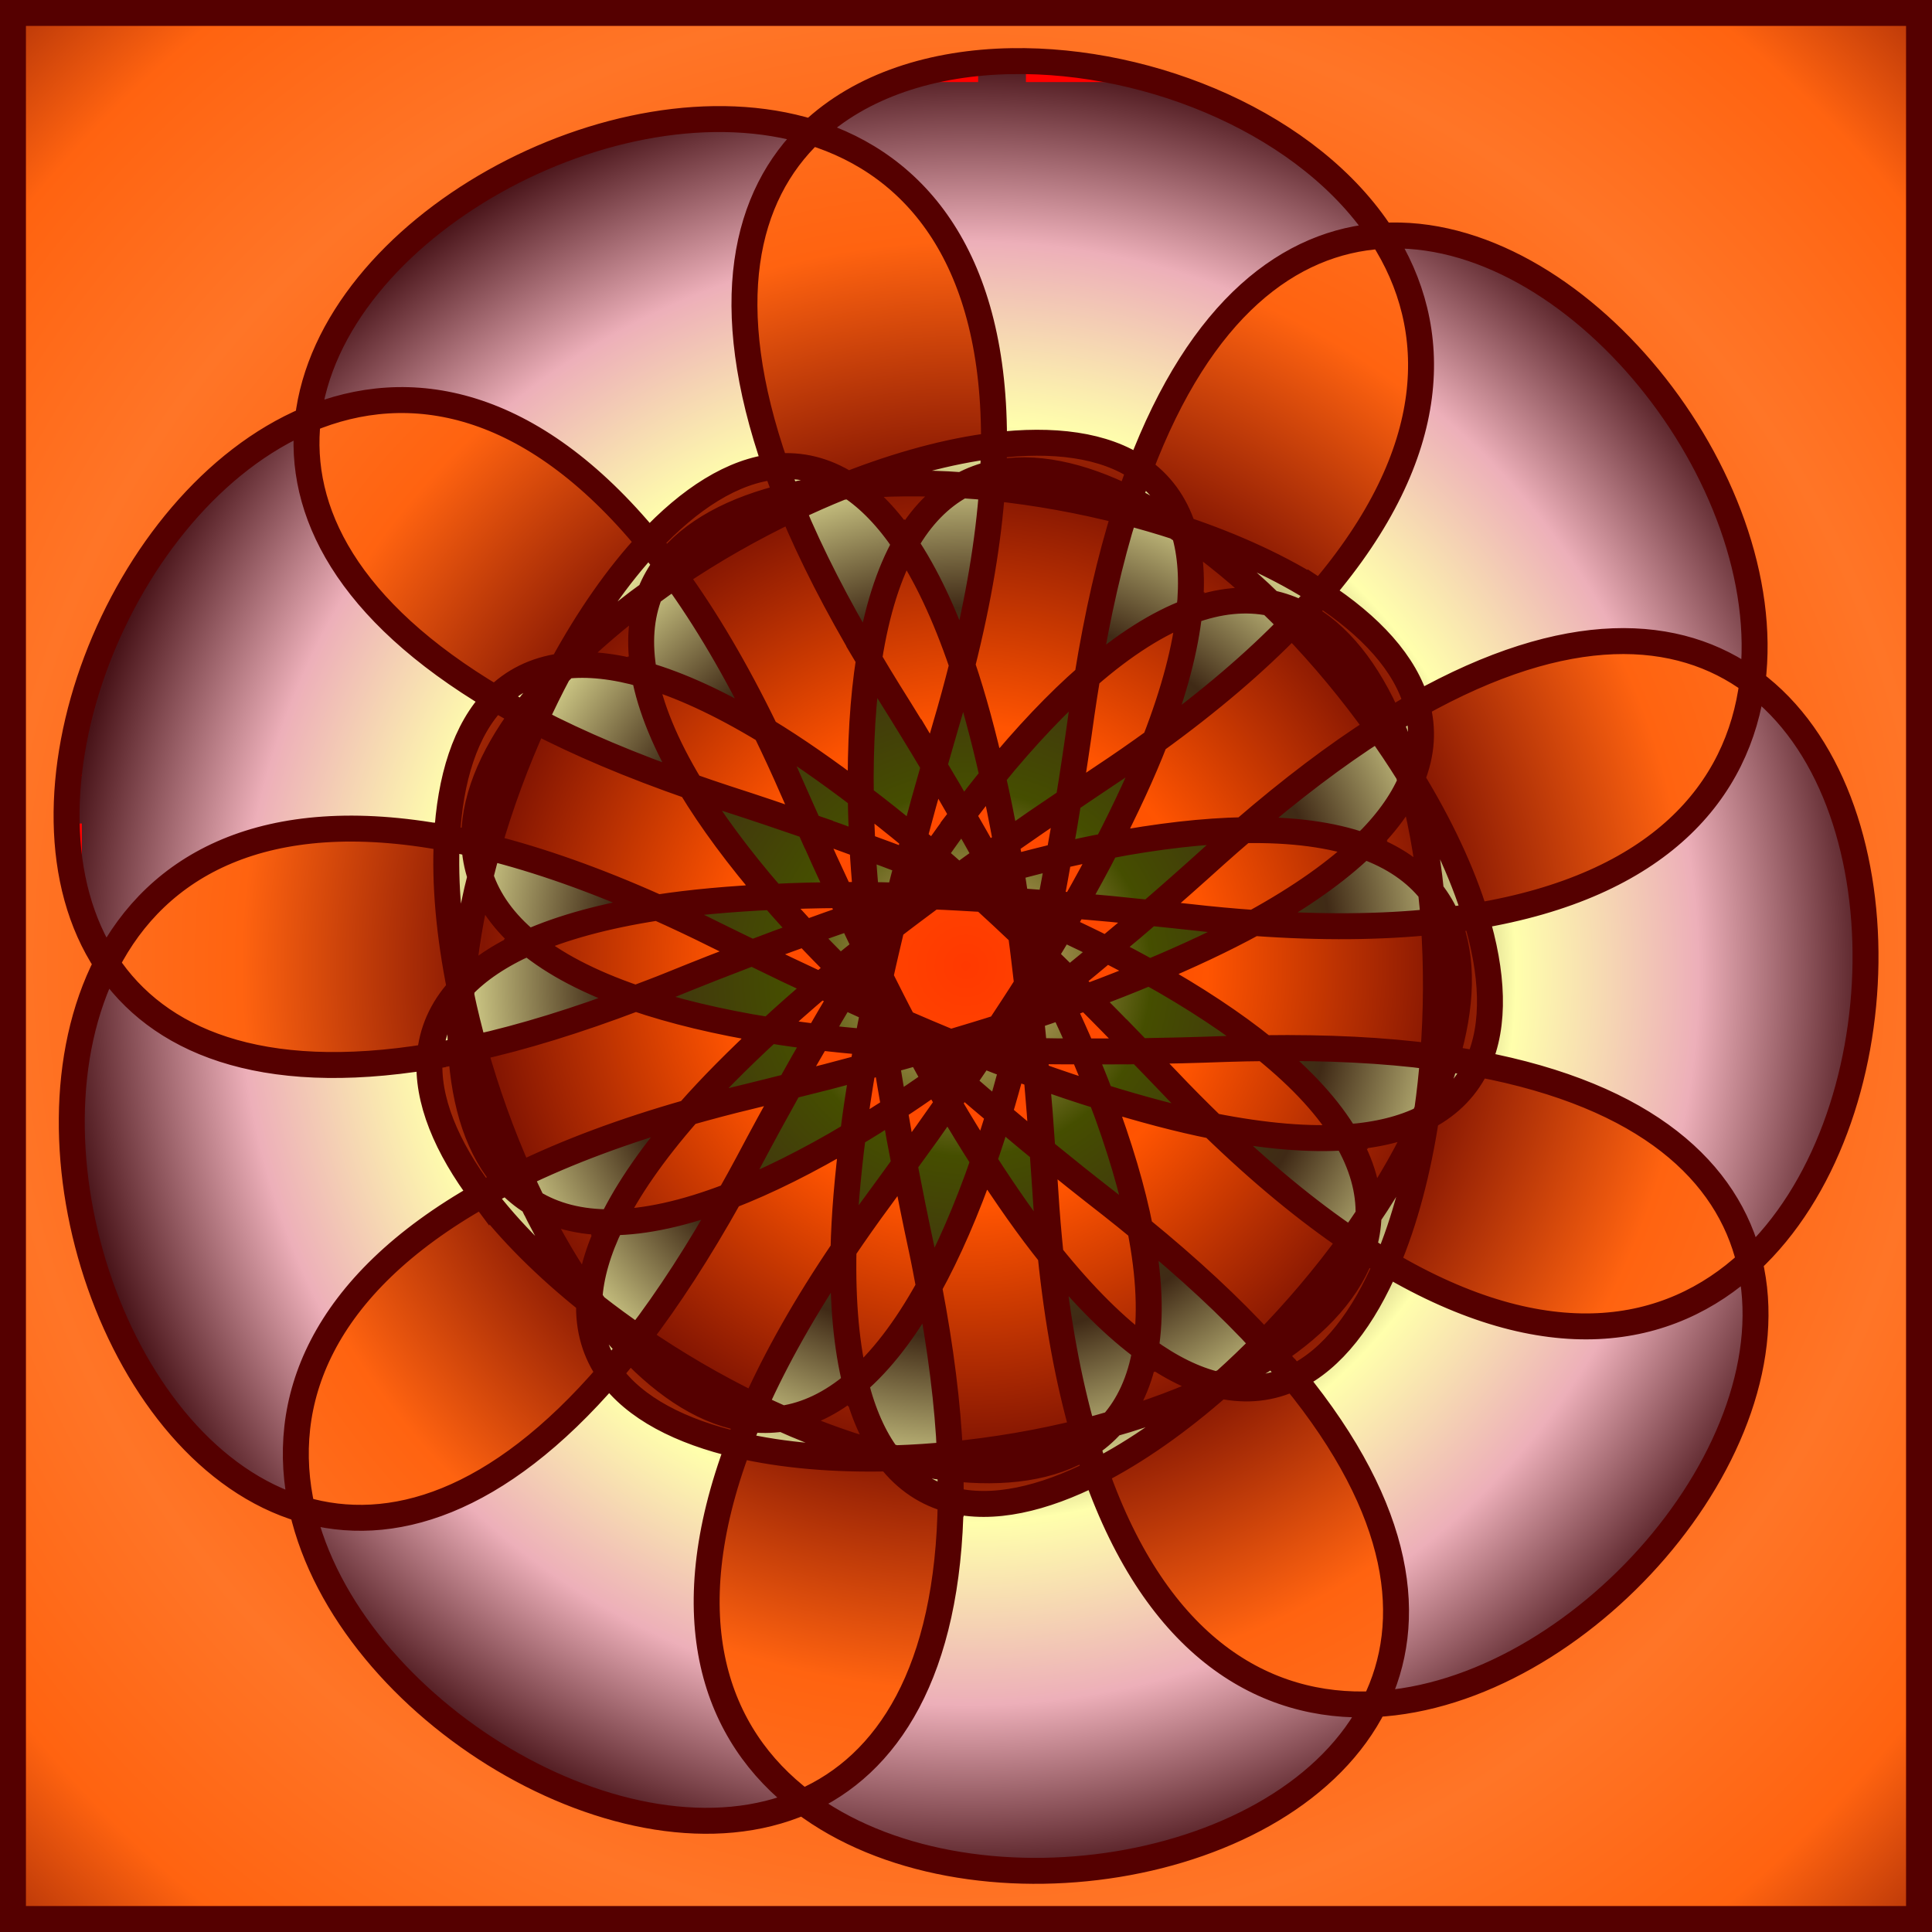
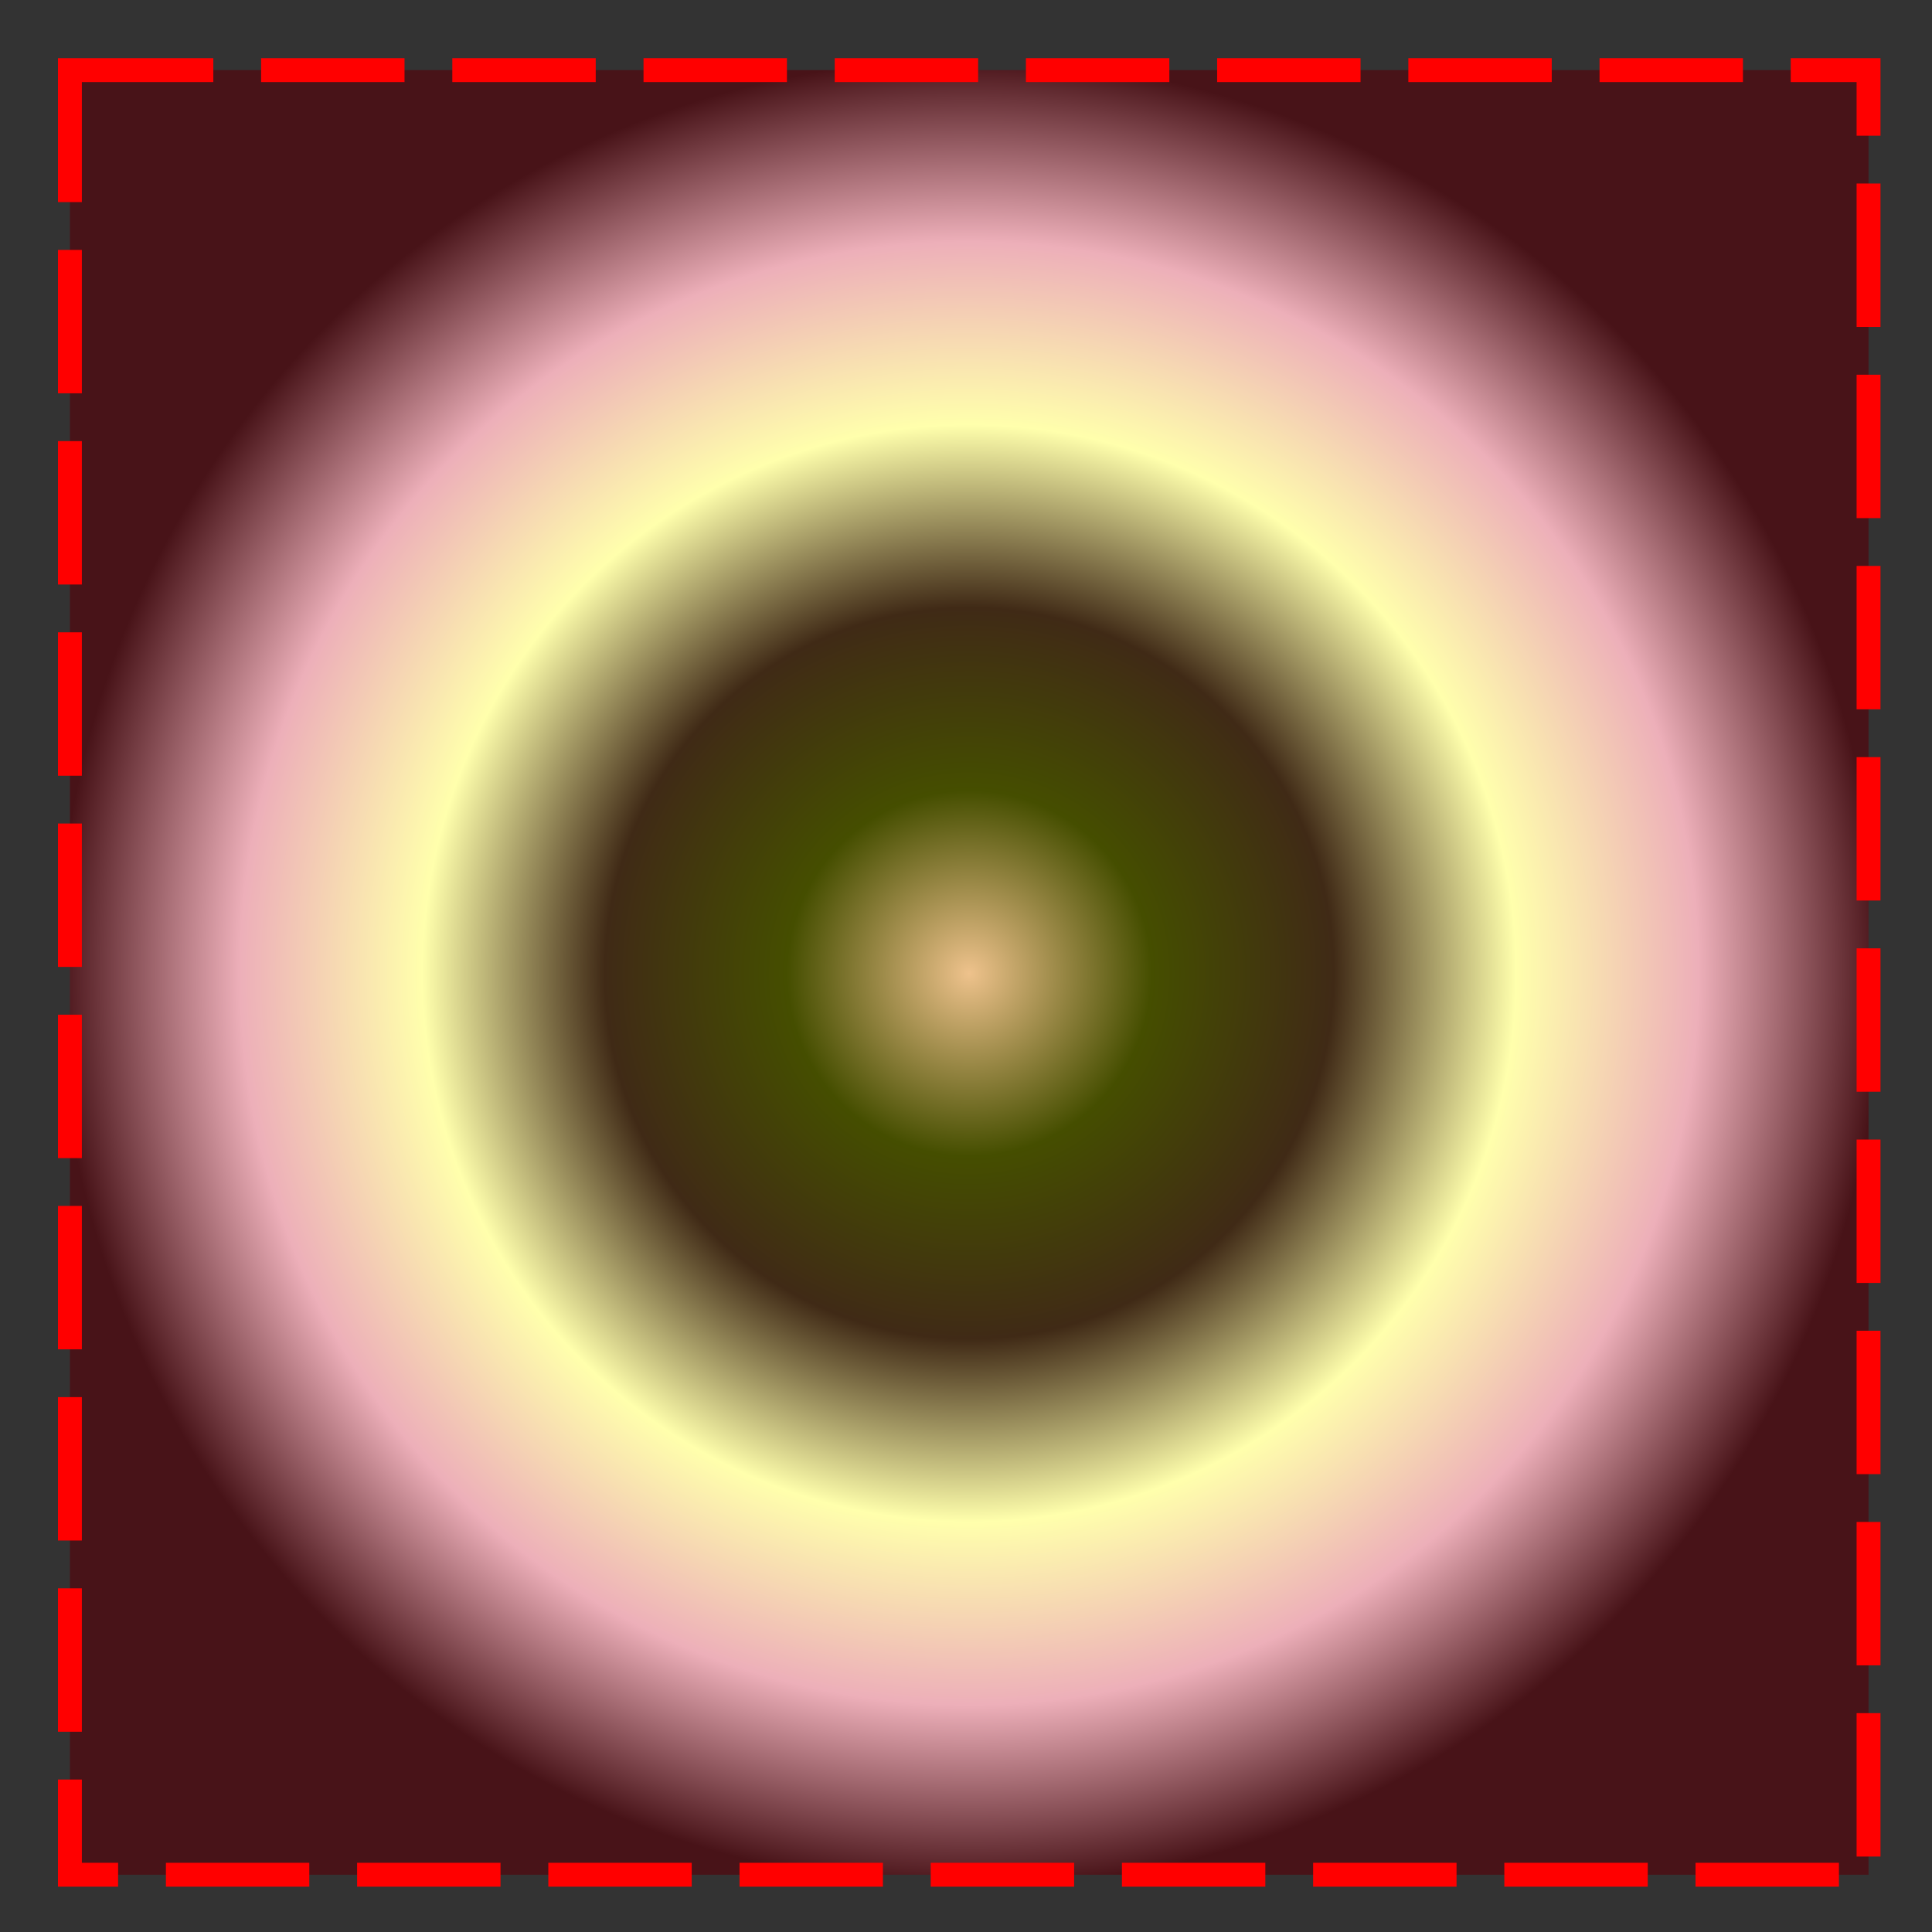
<svg xmlns="http://www.w3.org/2000/svg" xmlns:ns1="http://www.inkscape.org/namespaces/inkscape" xmlns:ns2="http://sodipodi.sourceforge.net/DTD/sodipodi-0.dtd" xmlns:xlink="http://www.w3.org/1999/xlink" width="150" height="150" viewBox="0 0 150 150" id="svg4516" version="1.1" ns1:version="0.91 r13725" ns2:docname="63a_eibauoma.svg">
  <rect x="0" y="0" width="150" height="150" fill="#333333" stroke="none" />
  <defs id="defs4518">
    <radialGradient ns1:collect="always" xlink:href="#linearGradient4197" id="radialGradient4195" cx="-6.138" cy="999.134" fx="-6.138" fy="999.134" r="76.25" gradientTransform="matrix(0.928,0,0,0.931,360.233,-322.971)" gradientUnits="userSpaceOnUse" />
    <linearGradient id="linearGradient4197">
      <stop id="stop4199" offset="0" stop-color="#eec28c" />
      <stop id="stop4201" offset="0.2" stop-color="#454e00" />
      <stop id="stop4203" offset="0.4" stop-color="#402a16" />
      <stop id="stop4205" offset="0.6" stop-color="#ffffac" />
      <stop id="stop4207" offset="0.8" stop-color="#edafb9" />
      <stop id="stop4210" offset="1" stop-color="#481318" />
    </linearGradient>
    <linearGradient id="linearGradient4452">
      <stop id="stop4454" offset="0" stop-color="#ff3900" />
      <stop id="stop4456" offset="0.25" stop-color="#ff5401" />
      <stop id="stop4458" offset="0.5" stop-color="#831502" />
      <stop id="stop4460" offset="0.75" stop-color="#ff6310" />
      <stop id="stop4462" offset="1" stop-color="#ff7527" />
    </linearGradient>
    <radialGradient ns1:collect="always" xlink:href="#linearGradient4452" id="radialGradient5106" cx="354.286" cy="606.648" fx="354.286" fy="606.648" r="74.999" gradientTransform="matrix(1,0,0,1,-0.004,-0.009)" gradientUnits="userSpaceOnUse" spreadMethod="reflect" />
  </defs>
  <ns2:namedview id="base" pagecolor="#ffffff" bordercolor="#666666" borderopacity="1.0" ns1:pageopacity="0.0" ns1:pageshadow="2" ns1:zoom="0.81454783" ns1:cx="-160.99202" ns1:cy="149.28469" ns1:document-units="px" ns1:current-layer="layer1" showgrid="false" showborder="true" fit-margin-top="0" fit-margin-left="0" fit-margin-right="0" fit-margin-bottom="0" ns1:window-width="1280" ns1:window-height="657" ns1:window-x="-8" ns1:window-y="-8" ns1:window-maximized="1" units="px" />
  <g ns1:label="Ebene 1" ns1:groupmode="layer" id="layer1" transform="translate(-279.287,-531.647)">
    <rect style="opacity:1;fill:url(#radialGradient4195);fill-opacity:1;stroke:#ff0000;stroke-width:1.856;stroke-linecap:butt;stroke-linejoin:miter;stroke-miterlimit:4;stroke-dasharray:11.134, 3.711;stroke-dashoffset:0;stroke-opacity:1" id="rect4179" width="139.646" height="140.11" x="284.715" y="537.091" />
    <g id="g5211">
-       <path style="opacity:1;fill:url(#radialGradient5106);fill-opacity:1;fill-rule:evenodd;stroke:#550000;stroke-width:2.014;stroke-miterlimit:4;stroke-dasharray:none;stroke-dashoffset:0;stroke-opacity:1" d="m 280.294,532.654 0,147.986 147.986,0 0,-147.986 -147.986,0 z m 77.524,3.74 c 10.934,-0.187 23.204,4.954 28.768,13.565 14.952,-0.917 30.738,18.84 28.762,34.635 12.043,8.908 11.436,34.191 -0.23,45.02 3.5,14.566 -13.219,33.545 -29.118,34.34 -6.682,13.407 -31.683,17.198 -44.374,7.59 -13.736,5.977 -35.328,-7.191 -38.874,-22.709 -14.364,-4.252 -22.442,-28.219 -15.182,-42.385 -8.27,-12.49 0.949,-36.039 15.615,-42.225 1.693,-14.883 23.89,-26.999 39.102,-22.311 3.867,-3.671 9.487,-5.416 15.529,-5.52 z m -15.529,5.52 c -5.182,4.92 -7.195,13.315 -2.762,25.959 1.892,-0.179 3.77,0.246 5.586,1.397 3.92,-1.536 7.801,-2.602 11.346,-3.033 0.153,-14.417 -5.991,-21.802 -14.17,-24.323 z m 14.17,24.323 c -0.008,0.708 -0.036,1.44 -0.074,2.182 3.168,-0.717 6.818,0.104 10.586,1.986 0.265,-0.798 0.531,-1.591 0.813,-2.336 -2.761,-1.905 -6.762,-2.387 -11.324,-1.832 z m 11.324,1.832 c 1.565,1.079 2.731,2.612 3.383,4.66 3.991,1.343 7.649,3.022 10.643,4.971 9.384,-10.945 9.422,-20.553 4.777,-27.741 -7.132,0.438 -14.072,5.575 -18.803,18.11 z m 14.026,9.631 c -0.461,0.537 -0.955,1.078 -1.461,1.621 2.887,1.487 5.154,4.465 6.83,8.328 0.716,-0.441 1.431,-0.878 2.125,-1.268 -0.89,-3.233 -3.644,-6.175 -7.494,-8.682 z m 7.494,8.682 c 0.504,1.832 0.412,3.755 -0.404,5.742 2.194,3.595 3.916,7.233 4.957,10.651 14.224,-2.353 20.43,-9.688 21.492,-18.18 -5.745,-4.249 -14.363,-4.775 -26.045,1.787 z m 4.553,16.393 c -0.698,0.116 -1.425,0.212 -2.162,0.303 1.256,2.994 1.081,6.733 -0.117,10.77 0.832,0.123 1.659,0.249 2.441,0.396 1.396,-3.049 1.176,-7.073 -0.162,-11.469 z m 0.162,11.469 c -0.791,1.728 -2.099,3.141 -4.002,4.139 -0.63,4.163 -1.648,8.058 -3.047,11.344 12.409,7.341 21.877,5.711 28.149,-0.111 -1.67,-6.948 -7.934,-12.888 -21.1,-15.371 z m -7.049,15.483 c -0.609,-0.36 -1.229,-0.75 -1.852,-1.154 -0.964,3.1 -3.501,5.851 -7.014,8.172 0.559,0.629 1.112,1.257 1.617,1.873 3.03,-1.439 5.448,-4.663 7.248,-8.891 z m -7.248,8.891 c -1.717,0.815 -3.627,1.057 -5.727,0.598 -3.159,2.785 -6.442,5.114 -9.627,6.732 4.787,13.597 13.087,18.436 21.633,18.008 3.187,-6.395 2.21,-14.973 -6.279,-25.338 z m -15.354,7.33 c -0.235,-0.668 -0.456,-1.366 -0.674,-2.076 -2.731,1.756 -6.444,2.232 -10.627,1.752 0.024,0.841 0.045,1.678 0.035,2.475 3.245,0.845 7.17,-0.069 11.266,-2.15 z m -11.266,2.15 c -1.839,-0.479 -3.459,-1.522 -4.772,-3.223 -4.21,0.103 -8.222,-0.224 -11.701,-1.031 -5.074,13.495 -1.825,22.536 4.998,27.701 6.552,-2.851 11.316,-10.051 11.475,-23.448 z m -16.473,-4.254 c 0.249,-0.662 0.527,-1.34 0.816,-2.024 -3.221,-0.41 -6.369,-2.433 -9.266,-5.49 -0.523,0.66 -1.045,1.315 -1.564,1.92 1.943,2.734 5.537,4.555 10.014,5.594 z m -10.014,-5.594 c -1.101,-1.549 -1.672,-3.39 -1.584,-5.537 -3.291,-2.627 -6.155,-5.456 -8.301,-8.311 -12.561,7.076 -15.883,16.091 -13.977,24.434 6.852,2.028 15.128,-0.425 23.862,-10.586 z m -9.885,-13.848 c 0.617,-0.348 1.266,-0.687 1.928,-1.025 -2.204,-2.385 -3.318,-5.957 -3.572,-10.16 -0.824,0.169 -1.644,0.336 -2.43,0.465 -0.268,3.342 1.314,7.049 4.074,10.721 z m -4.074,-10.721 c 0.152,-1.895 0.898,-3.671 2.346,-5.26 -0.832,-4.128 -1.208,-8.135 -1.018,-11.701 -14.17,-2.654 -22.509,2.115 -26.412,9.731 3.945,5.958 11.863,9.4 25.084,7.231 z m 1.328,-16.961 c 0.695,0.13 1.411,0.287 2.135,0.453 -0.156,-3.244 1.289,-6.696 3.797,-10.08 -0.74,-0.4 -1.475,-0.799 -2.16,-1.205 -2.355,2.388 -3.526,6.244 -3.772,10.832 z m 3.772,-10.832 c 1.334,-1.353 3.047,-2.235 5.176,-2.522 2.016,-3.698 4.305,-7.009 6.744,-9.619 -9.15,-11.142 -18.603,-12.848 -26.489,-9.522 -0.808,7.1 3.045,14.826 14.569,21.662 z m 11.92,-12.141 c 0.449,0.547 0.896,1.128 1.344,1.721 1.966,-2.585 5.291,-4.301 9.387,-5.281 -0.31,-0.782 -0.615,-1.561 -0.879,-2.313 -3.339,0.315 -6.714,2.516 -9.852,5.873 z m 10.731,-3.561 c 0.129,0.325 0.236,0.636 0.373,0.967 1.283,-0.612 2.571,-1.184 3.861,-1.701 -1.482,0.166 -2.897,0.414 -4.234,0.734 z m 4.234,-0.734 c 0.215,-0.024 0.44,-0.036 0.658,-0.057 -0.062,-0.041 -0.124,-0.086 -0.186,-0.125 -0.158,0.062 -0.315,0.118 -0.473,0.182 z m 0.658,-0.057 c 1.48,0.98 2.915,2.448 4.279,4.475 1.219,-2.154 2.714,-3.639 4.408,-4.555 -3.013,-0.205 -5.946,-0.184 -8.688,0.08 z m 8.688,-0.08 c 0.774,0.053 1.552,0.122 2.334,0.203 0.026,-0.372 0.046,-0.736 0.065,-1.1 -0.836,0.189 -1.637,0.485 -2.398,0.896 z m 2.334,0.203 c -0.29,4.074 -1.039,8.649 -2.326,13.764 0.853,2.511 1.64,5.423 2.369,8.652 2.602,-3.189 5.05,-5.75 7.346,-7.756 0.783,-4.833 1.763,-9.103 2.926,-12.795 -3.373,-0.873 -6.866,-1.506 -10.315,-1.865 z m 10.315,1.865 c 1.376,0.356 2.73,0.749 4.051,1.182 -1.242,-0.825 -2.485,-1.546 -3.715,-2.16 -0.11,0.331 -0.229,0.638 -0.336,0.979 z m 4.051,1.182 c 0.18,0.12 0.361,0.255 0.541,0.379 -0.021,-0.071 -0.038,-0.145 -0.06,-0.215 -0.161,-0.054 -0.319,-0.111 -0.48,-0.164 z m 0.541,0.379 c 0.504,1.702 0.661,3.749 0.402,6.18 2.318,-0.867 4.418,-1.044 6.305,-0.656 -2.177,-2.094 -4.436,-3.963 -6.707,-5.524 z m 6.707,5.524 c 0.559,0.538 1.112,1.091 1.658,1.656 0.26,-0.268 0.507,-0.536 0.756,-0.803 -0.762,-0.392 -1.566,-0.679 -2.414,-0.854 z m 1.658,1.656 c -2.841,2.935 -6.357,5.957 -10.631,9.047 -0.961,2.472 -2.229,5.208 -3.746,8.15 4.044,-0.77 7.565,-1.158 10.613,-1.219 3.706,-3.198 7.2,-5.838 10.463,-7.918 -2.023,-2.837 -4.288,-5.569 -6.699,-8.061 z m 6.699,8.061 c 0.825,1.157 1.612,2.327 2.346,3.508 -0.421,-1.432 -0.911,-2.781 -1.459,-4.043 -0.297,0.183 -0.585,0.343 -0.887,0.535 z m 2.346,3.508 c 0.061,0.207 0.112,0.426 0.17,0.637 0.03,-0.068 0.064,-0.137 0.092,-0.205 -0.088,-0.144 -0.172,-0.288 -0.262,-0.432 z m 0.17,0.637 c -0.708,1.628 -1.902,3.297 -3.662,4.992 2.333,0.826 4.054,2.041 5.25,3.551 -0.322,-3.003 -0.851,-5.888 -1.588,-8.543 z m 1.588,8.543 c 0.083,0.771 0.15,1.55 0.205,2.334 0.371,-0.039 0.732,-0.084 1.094,-0.129 -0.331,-0.79 -0.762,-1.527 -1.299,-2.205 z m 0.205,2.334 c -4.063,0.422 -8.698,0.478 -13.959,0.098 -2.325,1.276 -5.054,2.557 -8.108,3.836 3.592,2.009 6.54,3.974 8.914,5.887 4.895,-0.068 9.269,0.156 13.106,0.66 0.274,-3.473 0.292,-7.022 0.047,-10.481 z m -0.047,10.481 c -0.112,1.417 -0.262,2.819 -0.459,4.195 0.597,-1.368 1.091,-2.716 1.482,-4.035 -0.346,-0.051 -0.669,-0.114 -1.023,-0.16 z m -0.459,4.195 c -0.087,0.198 -0.189,0.399 -0.279,0.598 0.066,-0.033 0.136,-0.064 0.201,-0.098 0.025,-0.167 0.054,-0.332 0.078,-0.5 z m -0.279,0.598 c -1.589,0.792 -3.577,1.301 -6.016,1.469 1.256,2.133 1.795,4.171 1.74,6.096 1.684,-2.507 3.134,-5.057 4.275,-7.564 z m -4.275,7.564 c -0.433,0.645 -0.882,1.283 -1.344,1.92 0.31,0.209 0.616,0.409 0.922,0.608 0.255,-0.819 0.397,-1.662 0.422,-2.527 z m -1.344,1.92 c -3.384,-2.288 -6.971,-5.226 -10.756,-8.899 -2.601,-0.517 -5.515,-1.291 -8.676,-2.273 1.46,3.848 2.454,7.249 3.043,10.24 3.794,3.095 7,6.079 9.615,8.932 2.443,-2.485 4.738,-5.193 6.774,-8 z m -6.774,8 c -0.997,1.014 -2.014,1.99 -3.049,2.918 1.337,-0.664 2.582,-1.38 3.731,-2.139 -0.232,-0.261 -0.44,-0.516 -0.682,-0.779 z m -3.049,2.918 c -0.194,0.096 -0.401,0.183 -0.598,0.277 0.073,0.018 0.147,0.039 0.219,0.055 0.126,-0.111 0.253,-0.219 0.379,-0.332 z m -0.598,0.277 c -1.725,-0.415 -3.576,-1.302 -5.551,-2.74 -0.409,2.442 -1.306,4.349 -2.586,5.789 2.902,-0.838 5.65,-1.862 8.137,-3.049 z m -8.137,3.049 c -0.745,0.215 -1.5,0.415 -2.262,0.606 0.103,0.359 0.209,0.708 0.316,1.057 0.72,-0.463 1.371,-1.016 1.945,-1.662 z m -2.262,0.606 c -1.121,-3.928 -1.98,-8.482 -2.52,-13.729 -1.66,-2.068 -3.396,-4.534 -5.186,-7.318 -1.355,3.887 -2.78,7.13 -4.252,9.801 0.917,4.808 1.457,9.154 1.627,13.02 3.468,-0.333 6.967,-0.932 10.33,-1.773 z m -10.33,1.773 c -1.415,0.136 -2.822,0.232 -4.211,0.277 1.45,0.351 2.863,0.601 4.231,0.758 -0.01,-0.349 -0.004,-0.678 -0.019,-1.035 z m -4.211,0.277 c -0.21,-0.051 -0.425,-0.117 -0.637,-0.172 0.044,0.06 0.086,0.123 0.131,0.182 0.169,0 0.336,0 0.506,-0.01 z m -0.637,-0.172 c -1.055,-1.427 -1.904,-3.296 -2.492,-5.668 -1.883,1.608 -3.795,2.491 -5.701,2.772 2.762,1.223 5.525,2.207 8.193,2.897 z m -8.193,-2.897 c -0.709,-0.314 -1.417,-0.645 -2.123,-0.988 -0.152,0.341 -0.295,0.676 -0.438,1.012 0.85,0.108 1.705,0.102 2.561,-0.023 z m -2.123,-0.988 c 1.666,-3.73 3.936,-7.771 6.895,-12.137 0.057,-2.652 0.314,-5.657 0.732,-8.942 -3.537,2.107 -6.713,3.676 -9.557,4.775 -2.388,4.273 -4.771,7.949 -7.125,11.02 2.871,1.974 5.936,3.766 9.055,5.283 z m -9.055,-5.283 c -1.17,-0.805 -2.308,-1.635 -3.4,-2.492 0.885,1.2 1.806,2.299 2.752,3.297 0.217,-0.273 0.431,-0.522 0.648,-0.805 z m -3.4,-2.492 c -0.129,-0.175 -0.253,-0.366 -0.381,-0.545 -0.005,0.075 -0.013,0.151 -0.016,0.225 0.133,0.106 0.262,0.215 0.396,0.32 z m -0.381,-0.545 c 0.109,-1.771 0.661,-3.747 1.734,-5.941 -2.474,0.021 -4.507,-0.531 -6.147,-1.541 1.329,2.711 2.812,5.24 4.412,7.482 z m -4.412,-7.482 c -0.342,-0.697 -0.67,-1.405 -0.99,-2.123 -0.336,0.163 -0.661,0.328 -0.986,0.494 0.582,0.629 1.239,1.175 1.977,1.629 z m -0.99,-2.123 c 3.673,-1.786 8.01,-3.423 13.082,-4.865 1.748,-1.995 3.875,-4.132 6.307,-6.379 -4.063,-0.66 -7.505,-1.499 -10.391,-2.484 -4.576,1.738 -8.762,3.024 -12.539,3.863 0.93,3.357 2.128,6.699 3.541,9.865 z m -3.541,-9.865 c -0.38,-1.371 -0.718,-2.739 -1.004,-4.1 -0.094,1.489 -0.097,2.925 -0.014,4.299 0.343,-0.071 0.668,-0.122 1.018,-0.199 z m -1.004,-4.1 c 0.014,-0.216 0.042,-0.44 0.059,-0.658 -0.051,0.054 -0.106,0.107 -0.156,0.162 0.033,0.166 0.063,0.33 0.098,0.496 z m 0.059,-0.658 c 1.222,-1.287 2.916,-2.444 5.149,-3.436 -1.91,-1.574 -3.114,-3.305 -3.721,-5.133 -0.725,2.932 -1.212,5.822 -1.428,8.568 z m 1.428,-8.568 c 0.186,-0.753 0.39,-1.508 0.605,-2.264 -0.362,-0.091 -0.717,-0.172 -1.072,-0.254 0.041,0.856 0.194,1.696 0.467,2.518 z m 0.605,-2.264 c 3.962,0.993 8.339,2.526 13.153,4.682 2.621,-0.404 5.624,-0.672 8.93,-0.83 -2.689,-3.117 -4.787,-5.972 -6.363,-8.582 -4.622,-1.61 -8.655,-3.318 -12.088,-5.104 -1.446,3.17 -2.678,6.5 -3.631,9.834 z m 3.631,-9.834 c 0.59,-1.293 1.21,-2.558 1.865,-3.783 -1.028,1.08 -1.953,2.178 -2.772,3.283 0.307,0.166 0.589,0.335 0.906,0.5 z m 1.865,-3.783 c 0.149,-0.157 0.314,-0.311 0.467,-0.467 -0.074,0.008 -0.15,0.014 -0.223,0.023 -0.081,0.148 -0.164,0.294 -0.244,0.443 z m 0.467,-0.467 c 1.764,-0.201 3.807,10e-4 6.156,0.678 -0.451,-2.434 -0.263,-4.533 0.447,-6.324 -2.44,1.78 -4.673,3.681 -6.604,5.647 z m 6.604,-5.647 c 0.627,-0.458 1.269,-0.903 1.92,-1.344 -0.219,-0.302 -0.439,-0.594 -0.658,-0.885 -0.518,0.682 -0.943,1.425 -1.262,2.229 z m 1.92,-1.344 c 2.397,3.307 4.762,7.294 7.063,12.039 2.268,1.375 4.742,3.099 7.377,5.104 -0.056,-4.115 0.173,-7.65 0.643,-10.662 -2.506,-4.204 -4.498,-8.105 -5.981,-11.68 -3.145,1.499 -6.229,3.257 -9.102,5.199 z m 15.082,6.481 c 0.494,0.829 0.977,1.65 1.514,2.504 1.25,1.988 2.422,3.907 3.541,5.779 0.292,-1.016 0.555,-1.987 0.867,-3.035 0.493,-1.654 0.921,-3.245 1.313,-4.799 -1.346,-3.962 -2.834,-7.061 -4.416,-9.412 -1.264,2.234 -2.23,5.188 -2.818,8.963 z m 5.055,8.283 c -0.558,1.941 -1.087,3.835 -1.572,5.66 0.509,0.422 1.002,0.815 1.523,1.26 0.761,-1.073 1.522,-2.144 2.26,-3.119 -0.72,-1.251 -1.43,-2.495 -2.211,-3.801 z m 2.211,3.801 c 0.636,1.105 1.269,2.207 1.857,3.27 0.507,-0.362 1.008,-0.723 1.529,-1.09 -0.332,-1.818 -0.681,-3.536 -1.049,-5.162 -0.765,0.937 -1.546,1.935 -2.338,2.982 z m 3.387,2.18 c 0.119,0.651 0.245,1.269 0.359,1.945 1.273,-0.333 2.544,-0.664 3.736,-0.938 0.253,-1.421 0.507,-2.829 0.748,-4.332 -1.675,1.129 -3.299,2.238 -4.844,3.324 z m 4.844,-3.324 c 0.877,-0.591 1.702,-1.165 2.615,-1.768 1.441,-0.951 2.791,-1.895 4.09,-2.834 1.515,-3.899 2.369,-7.229 2.668,-10.047 -2.404,0.899 -5.043,2.541 -7.92,5.055 -0.154,0.952 -0.313,1.892 -0.451,2.891 -0.321,2.327 -0.656,4.549 -1.002,6.703 z m -0.748,4.332 c -0.223,1.256 -0.448,2.506 -0.68,3.699 0.621,0.049 1.236,0.094 1.871,0.148 0.915,-1.607 1.752,-3.148 2.516,-4.631 -1.188,0.226 -2.428,0.49 -3.707,0.783 z m 1.191,3.848 c -0.328,0.575 -0.629,1.129 -0.977,1.721 1.19,0.563 2.376,1.127 3.465,1.684 1.107,-0.926 2.21,-1.841 3.361,-2.838 -2.009,-0.212 -3.967,-0.405 -5.85,-0.566 z m 5.85,0.566 c 1.051,0.111 2.052,0.201 3.139,0.326 1.715,0.198 3.355,0.344 4.953,0.459 3.668,-2.013 6.463,-4.016 8.504,-5.982 -2.419,-0.857 -5.497,-1.295 -9.317,-1.219 -0.731,0.631 -1.457,1.249 -2.205,1.926 -1.741,1.575 -3.425,3.063 -5.074,4.49 z m -3.361,2.838 c -0.978,0.818 -1.953,1.63 -2.897,2.395 0.445,0.437 0.888,0.868 1.34,1.318 1.733,-0.643 3.365,-1.285 4.902,-1.93 -1.056,-0.591 -2.177,-1.185 -3.346,-1.783 z m -1.557,3.713 c -0.621,0.23 -1.209,0.462 -1.855,0.691 0.549,1.196 1.096,2.389 1.572,3.516 1.444,0 2.876,0.01 4.399,-0.014 -1.402,-1.453 -2.778,-2.861 -4.115,-4.193 z m 4.115,4.193 c 0.734,0.761 1.443,1.475 2.195,2.27 1.186,1.254 2.348,2.418 3.498,3.533 4.104,0.815 7.532,1.077 10.36,0.883 -1.303,-2.212 -3.377,-4.525 -6.352,-6.922 -0.965,0.013 -1.918,0.021 -2.926,0.059 -2.347,0.088 -4.595,0.144 -6.775,0.178 z m -4.399,0.014 c -1.274,0 -2.544,0 -3.758,-0.025 0.06,0.62 0.121,1.234 0.178,1.869 1.741,0.622 3.404,1.177 4.996,1.672 -0.429,-1.131 -0.905,-2.306 -1.416,-3.516 z m -3.58,1.844 c -0.624,-0.223 -1.222,-0.424 -1.865,-0.664 -0.348,1.27 -0.695,2.536 -1.055,3.705 1.104,0.929 2.196,1.856 3.377,2.816 -0.14,-2.015 -0.289,-3.976 -0.457,-5.857 z m 0.457,5.857 c 0.073,1.055 0.157,2.057 0.223,3.149 0.103,1.723 0.246,3.365 0.41,4.959 2.62,3.262 5.076,5.666 7.367,7.334 0.424,-2.532 0.32,-5.638 -0.418,-9.387 -0.747,-0.61 -1.481,-1.217 -2.277,-1.836 -1.854,-1.441 -3.613,-2.843 -5.305,-4.219 z m -3.377,-2.816 c -0.975,-0.821 -1.947,-1.639 -2.863,-2.436 -0.352,0.513 -0.702,1.022 -1.066,1.545 0.935,1.597 1.852,3.093 2.754,4.496 0.398,-1.143 0.79,-2.35 1.176,-3.606 z m -3.93,-0.891 c -0.334,-0.571 -0.664,-1.109 -1.002,-1.705 -1.082,0.749 -2.163,1.496 -3.189,2.16 0.248,1.421 0.492,2.832 0.779,4.326 1.188,-1.633 2.332,-3.233 3.412,-4.781 z m -3.412,4.781 c -0.622,0.856 -1.203,1.678 -1.855,2.557 -1.029,1.387 -1.974,2.736 -2.873,4.063 -0.09,4.183 0.247,7.603 0.93,10.354 1.951,-1.667 3.869,-4.113 5.713,-7.457 -0.181,-0.948 -0.352,-1.887 -0.564,-2.873 -0.494,-2.296 -0.938,-4.5 -1.35,-6.643 z m -0.779,-4.326 c -0.219,-1.256 -0.437,-2.507 -0.627,-3.707 -0.6,0.167 -1.195,0.334 -1.811,0.5 -0.31,1.823 -0.568,3.557 -0.779,5.211 1.039,-0.619 2.115,-1.291 3.217,-2.004 z m -2.438,-3.207 c 0.111,-0.653 0.206,-1.278 0.33,-1.953 -1.31,-0.122 -2.618,-0.243 -3.832,-0.395 -0.724,1.249 -1.445,2.487 -2.186,3.816 1.959,-0.488 3.865,-0.977 5.688,-1.469 z m -5.688,1.469 c -1.026,0.255 -2,0.512 -3.064,0.766 -1.679,0.401 -3.27,0.826 -4.811,1.264 -2.758,3.147 -4.7,5.983 -5.945,8.529 2.567,-0.022 5.608,-0.663 9.172,-2.041 0.471,-0.842 0.941,-1.671 1.412,-2.563 1.097,-2.076 2.175,-4.05 3.236,-5.955 z m 2.186,-3.816 c 0.639,-1.103 1.277,-2.201 1.902,-3.242 -0.567,-0.258 -1.129,-0.515 -1.707,-0.783 -1.41,1.198 -2.724,2.36 -3.949,3.492 1.195,0.194 2.45,0.371 3.754,0.533 z m 0.195,-4.025 c 0.504,-0.428 0.976,-0.845 1.504,-1.281 -0.925,-0.936 -1.847,-1.872 -2.68,-2.768 -1.357,0.492 -2.705,0.977 -4.127,1.52 1.814,0.886 3.59,1.735 5.303,2.529 z m -5.303,-2.529 c -0.95,-0.464 -1.861,-0.893 -2.84,-1.383 -1.544,-0.773 -3.034,-1.47 -4.496,-2.125 -4.136,0.638 -7.446,1.565 -10.037,2.715 1.98,1.632 4.722,3.095 8.336,4.33 0.902,-0.343 1.796,-0.674 2.731,-1.055 2.175,-0.885 4.269,-1.705 6.307,-2.482 z m 4.127,-1.52 c 1.198,-0.434 2.393,-0.865 3.541,-1.26 -0.268,-0.562 -0.534,-1.12 -0.805,-1.697 -1.85,0.011 -3.604,0.059 -5.27,0.139 0.79,0.916 1.64,1.857 2.533,2.818 z m 2.736,-2.957 c 0.661,-0.004 1.291,-0.019 1.977,-0.014 -0.107,-1.311 -0.213,-2.621 -0.275,-3.842 -1.354,-0.495 -2.698,-0.99 -4.135,-1.488 0.82,1.844 1.633,3.635 2.434,5.344 z m -2.434,-5.344 c -0.43,-0.967 -0.852,-1.88 -1.287,-2.885 -0.686,-1.584 -1.383,-3.078 -2.082,-4.52 -3.577,-2.169 -6.707,-3.587 -9.43,-4.371 0.468,2.523 1.625,5.407 3.6,8.676 0.912,0.318 1.811,0.636 2.772,0.945 2.236,0.72 4.366,1.44 6.428,2.154 z m 4.135,1.488 c 1.198,0.438 2.391,0.875 3.525,1.311 0.156,-0.603 0.309,-1.202 0.473,-1.818 -1.424,-1.181 -2.798,-2.271 -4.125,-3.281 0.016,1.21 0.06,2.478 0.127,3.789 z m 3.525,1.311 c -0.222,0.859 -0.468,1.757 -0.674,2.59 0.164,0.004 0.325,0.007 0.49,0.012 0.482,-0.72 0.96,-1.428 1.434,-2.109 -0.42,-0.165 -0.821,-0.327 -1.25,-0.492 z m 1.25,0.492 c 0.78,0.305 1.569,0.61 2.318,0.914 0.12,-0.088 0.242,-0.175 0.363,-0.264 -0.646,-0.567 -1.308,-1.167 -1.936,-1.701 -0.249,0.351 -0.495,0.689 -0.746,1.051 z m 2.682,0.65 c 0.123,0.108 0.245,0.215 0.369,0.324 0.832,-0.242 1.653,-0.476 2.453,-0.693 -0.216,-0.396 -0.418,-0.779 -0.641,-1.182 -0.722,0.515 -1.488,1.045 -2.182,1.551 z m 2.822,-0.369 c 0.401,0.735 0.809,1.477 1.188,2.191 0.149,0.01 0.299,0.019 0.449,0.029 -0.13,-0.849 -0.252,-1.735 -0.389,-2.547 -0.417,0.109 -0.822,0.21 -1.248,0.326 z m 1.637,2.221 c 0.025,0.162 0.05,0.323 0.074,0.486 0.793,0.35 1.571,0.699 2.324,1.047 0.089,-0.443 0.182,-0.866 0.27,-1.318 -0.885,-0.069 -1.812,-0.157 -2.668,-0.215 z m 2.398,1.533 c -0.165,0.82 -0.329,1.649 -0.498,2.439 0.108,0.103 0.216,0.206 0.324,0.311 0.446,-0.733 0.921,-1.489 1.338,-2.199 -0.389,-0.184 -0.764,-0.366 -1.164,-0.551 z m -0.174,2.75 c -0.085,0.14 -0.167,0.281 -0.254,0.422 0.382,0.777 0.754,1.545 1.107,2.295 0.353,-0.282 0.695,-0.548 1.053,-0.838 -0.633,-0.622 -1.288,-1.284 -1.906,-1.879 z m 0.854,2.717 c -0.654,0.523 -1.313,1.054 -1.951,1.551 0.016,0.149 0.033,0.298 0.049,0.447 0.814,-0.275 1.663,-0.55 2.439,-0.826 -0.18,-0.391 -0.349,-0.773 -0.537,-1.172 z m -1.902,1.998 c -0.155,0.052 -0.309,0.104 -0.465,0.156 -0.207,0.842 -0.415,1.67 -0.627,2.473 0.452,0.011 0.885,0.027 1.346,0.035 -0.085,-0.884 -0.162,-1.811 -0.254,-2.664 z m -1.092,2.629 c -0.838,-0.02 -1.684,-0.037 -2.492,-0.066 -0.083,0.123 -0.165,0.247 -0.248,0.371 0.8,0.312 1.627,0.648 2.398,0.936 0.114,-0.415 0.229,-0.815 0.342,-1.24 z m -2.74,0.305 c -0.153,-0.06 -0.305,-0.117 -0.459,-0.178 -0.699,0.511 -1.391,1.012 -2.068,1.49 0.34,0.299 0.66,0.59 1.008,0.893 0.503,-0.732 1.041,-1.492 1.52,-2.205 z m -2.527,1.313 c -0.629,-0.554 -1.265,-1.11 -1.865,-1.652 -0.143,0.042 -0.287,0.083 -0.432,0.125 0.412,0.754 0.83,1.543 1.236,2.26 0.354,-0.245 0.7,-0.478 1.061,-0.732 z m -2.297,-1.527 c -0.079,-0.143 -0.158,-0.285 -0.236,-0.43 -0.865,-0.058 -1.716,-0.12 -2.543,-0.19 0.068,0.448 0.127,0.877 0.199,1.332 0.855,-0.237 1.755,-0.475 2.58,-0.713 z m -2.779,-0.619 c -0.126,-0.827 -0.256,-1.663 -0.367,-2.463 -0.136,-0.06 -0.273,-0.121 -0.41,-0.182 -0.168,0.842 -0.355,1.714 -0.504,2.523 0.428,0.04 0.843,0.084 1.281,0.121 z m -0.777,-2.645 c 0.032,-0.161 0.063,-0.32 0.096,-0.483 -0.625,-0.599 -1.238,-1.193 -1.826,-1.777 -0.235,0.386 -0.466,0.752 -0.703,1.147 0.808,0.368 1.649,0.766 2.434,1.113 z m -1.73,-2.26 c 0.436,-0.715 0.873,-1.44 1.303,-2.125 -0.066,-0.134 -0.133,-0.268 -0.199,-0.402 -0.67,0.537 -1.375,1.085 -2.01,1.609 0.303,0.306 0.593,0.607 0.906,0.918 z m 1.104,-2.527 c 0.128,-0.103 0.255,-0.205 0.385,-0.309 -0.093,-0.862 -0.18,-1.711 -0.256,-2.537 -0.429,0.145 -0.841,0.278 -1.277,0.428 0.382,0.801 0.771,1.647 1.148,2.418 z m 0.129,-2.846 c 0.793,-0.267 1.594,-0.54 2.363,-0.789 0.035,-0.145 0.071,-0.29 0.107,-0.436 -0.859,-0.02 -1.752,-0.052 -2.576,-0.059 0.035,0.429 0.065,0.845 0.105,1.283 z m 2.363,-0.789 c -0.064,0.259 -0.112,0.493 -0.174,0.75 0.194,-0.296 0.389,-0.597 0.582,-0.887 -0.132,0.043 -0.275,0.094 -0.408,0.137 z m 0.408,-0.137 c 0.274,-0.088 0.563,-0.188 0.834,-0.273 -0.219,-0.006 -0.428,-0.008 -0.645,-0.014 -0.062,0.093 -0.127,0.193 -0.189,0.287 z m 0.834,-0.273 c 0.496,0.015 0.952,0.014 1.459,0.033 0.35,-0.261 0.677,-0.515 1.035,-0.779 -0.832,0.249 -1.631,0.473 -2.494,0.746 z m 2.494,-0.746 c 0.339,-0.102 0.682,-0.207 1.016,-0.305 -0.129,-0.053 -0.272,-0.105 -0.402,-0.158 -0.215,0.157 -0.401,0.306 -0.613,0.463 z m 1.016,-0.305 c 0.266,0.109 0.552,0.22 0.814,0.328 -0.164,-0.146 -0.322,-0.282 -0.484,-0.426 -0.108,0.031 -0.222,0.066 -0.33,0.098 z m 0.814,0.328 c 0.37,0.33 0.721,0.622 1.098,0.963 0.435,0.025 0.85,0.041 1.293,0.068 -0.797,-0.344 -1.555,-0.686 -2.391,-1.031 z m 2.391,1.031 c 0.324,0.14 0.655,0.28 0.973,0.42 -0.065,-0.123 -0.141,-0.255 -0.207,-0.379 -0.265,-0.018 -0.503,-0.025 -0.766,-0.041 z m 0.973,0.42 c 0.134,0.255 0.283,0.523 0.414,0.775 -0.032,-0.217 -0.066,-0.424 -0.098,-0.639 -0.103,-0.045 -0.213,-0.091 -0.316,-0.137 z m 0.414,0.775 c 0.071,0.489 0.152,0.937 0.221,1.438 0.318,0.299 0.624,0.579 0.945,0.885 -0.389,-0.774 -0.748,-1.522 -1.166,-2.322 z m 1.166,2.322 c 0.159,0.316 0.322,0.636 0.477,0.947 0.029,-0.136 0.057,-0.285 0.086,-0.422 -0.193,-0.185 -0.371,-0.343 -0.563,-0.525 z m 0.477,0.947 c -0.061,0.283 -0.12,0.585 -0.182,0.863 0.116,-0.187 0.224,-0.367 0.338,-0.553 -0.05,-0.102 -0.106,-0.208 -0.156,-0.311 z m -0.182,0.863 c -0.26,0.421 -0.487,0.816 -0.756,1.244 0.051,0.433 0.109,0.844 0.158,1.285 0.2,-0.843 0.403,-1.648 0.598,-2.529 z m -0.598,2.529 c -0.081,0.344 -0.162,0.694 -0.244,1.031 0.109,-0.085 0.226,-0.182 0.336,-0.268 -0.029,-0.265 -0.062,-0.501 -0.092,-0.764 z m -0.244,1.031 c -0.228,0.177 -0.467,0.369 -0.693,0.543 0.209,-0.069 0.407,-0.138 0.613,-0.207 0.027,-0.109 0.053,-0.226 0.08,-0.336 z m -0.693,0.543 c -0.469,0.155 -0.897,0.312 -1.379,0.467 -0.239,0.365 -0.461,0.716 -0.707,1.086 0.696,-0.518 1.37,-1.002 2.086,-1.553 z m -2.086,1.553 c -0.284,0.212 -0.571,0.429 -0.852,0.635 0.139,0.01 0.292,0.01 0.432,0.012 0.149,-0.222 0.274,-0.426 0.42,-0.647 z m -0.852,0.635 c -0.287,-0.011 -0.592,-0.017 -0.875,-0.029 0.203,0.081 0.398,0.155 0.6,0.234 0.09,-0.066 0.185,-0.138 0.275,-0.205 z m -0.875,-0.029 c -0.461,-0.183 -0.89,-0.338 -1.359,-0.529 -0.419,0.126 -0.815,0.253 -1.242,0.379 0.867,0.05 1.697,0.112 2.602,0.15 z m -2.602,-0.15 c -0.352,-0.02 -0.709,-0.04 -1.055,-0.062 0.103,0.093 0.219,0.192 0.322,0.285 0.255,-0.074 0.481,-0.148 0.732,-0.223 z m -1.055,-0.062 c -0.213,-0.193 -0.445,-0.394 -0.654,-0.586 0.104,0.193 0.205,0.376 0.309,0.567 0.113,0.01 0.232,0.012 0.346,0.019 z m -0.654,-0.586 c -0.235,-0.435 -0.463,-0.83 -0.699,-1.277 -0.401,-0.172 -0.786,-0.33 -1.193,-0.508 0.631,0.595 1.226,1.175 1.893,1.785 z m -1.893,-1.785 c -0.257,-0.243 -0.52,-0.488 -0.771,-0.729 0.019,0.138 0.043,0.289 0.062,0.428 0.244,0.108 0.467,0.195 0.709,0.301 z m -0.771,-0.729 c -0.039,-0.285 -0.088,-0.586 -0.125,-0.867 -0.044,0.214 -0.084,0.419 -0.127,0.631 0.081,0.078 0.17,0.158 0.252,0.236 z m -0.125,-0.867 c 0.1,-0.486 0.178,-0.936 0.285,-1.432 -0.197,-0.39 -0.39,-0.756 -0.588,-1.154 0.101,0.862 0.184,1.689 0.303,2.586 z m -0.303,-2.586 c -0.041,-0.351 -0.085,-0.707 -0.123,-1.053 -0.074,0.117 -0.15,0.249 -0.225,0.367 0.118,0.239 0.23,0.449 0.348,0.686 z m -0.123,-1.053 c 0.154,-0.245 0.314,-0.507 0.467,-0.748 -0.173,0.136 -0.336,0.269 -0.506,0.404 0.012,0.112 0.027,0.231 0.039,0.344 z m 0.467,-0.748 c 0.388,-0.306 0.736,-0.6 1.135,-0.91 0.1,-0.425 0.189,-0.83 0.293,-1.262 -0.476,0.724 -0.943,1.41 -1.428,2.172 z m 1.135,-0.91 c -0.307,1.306 -0.624,2.626 -0.891,3.865 0.604,1.199 1.212,2.414 1.805,3.535 1.232,0.529 2.477,1.069 3.65,1.547 1.284,-0.387 2.587,-0.774 3.793,-1.162 0.735,-1.121 1.484,-2.254 2.158,-3.326 -0.158,-1.333 -0.311,-2.683 -0.484,-3.94 -0.976,-0.918 -1.962,-1.852 -2.9,-2.701 -1.339,-0.076 -2.696,-0.16 -3.963,-0.207 -1.075,0.803 -2.167,1.611 -3.168,2.389 z" id="path5941" ns1:connector-curvature="0" />
-     </g>
+       </g>
  </g>
</svg>